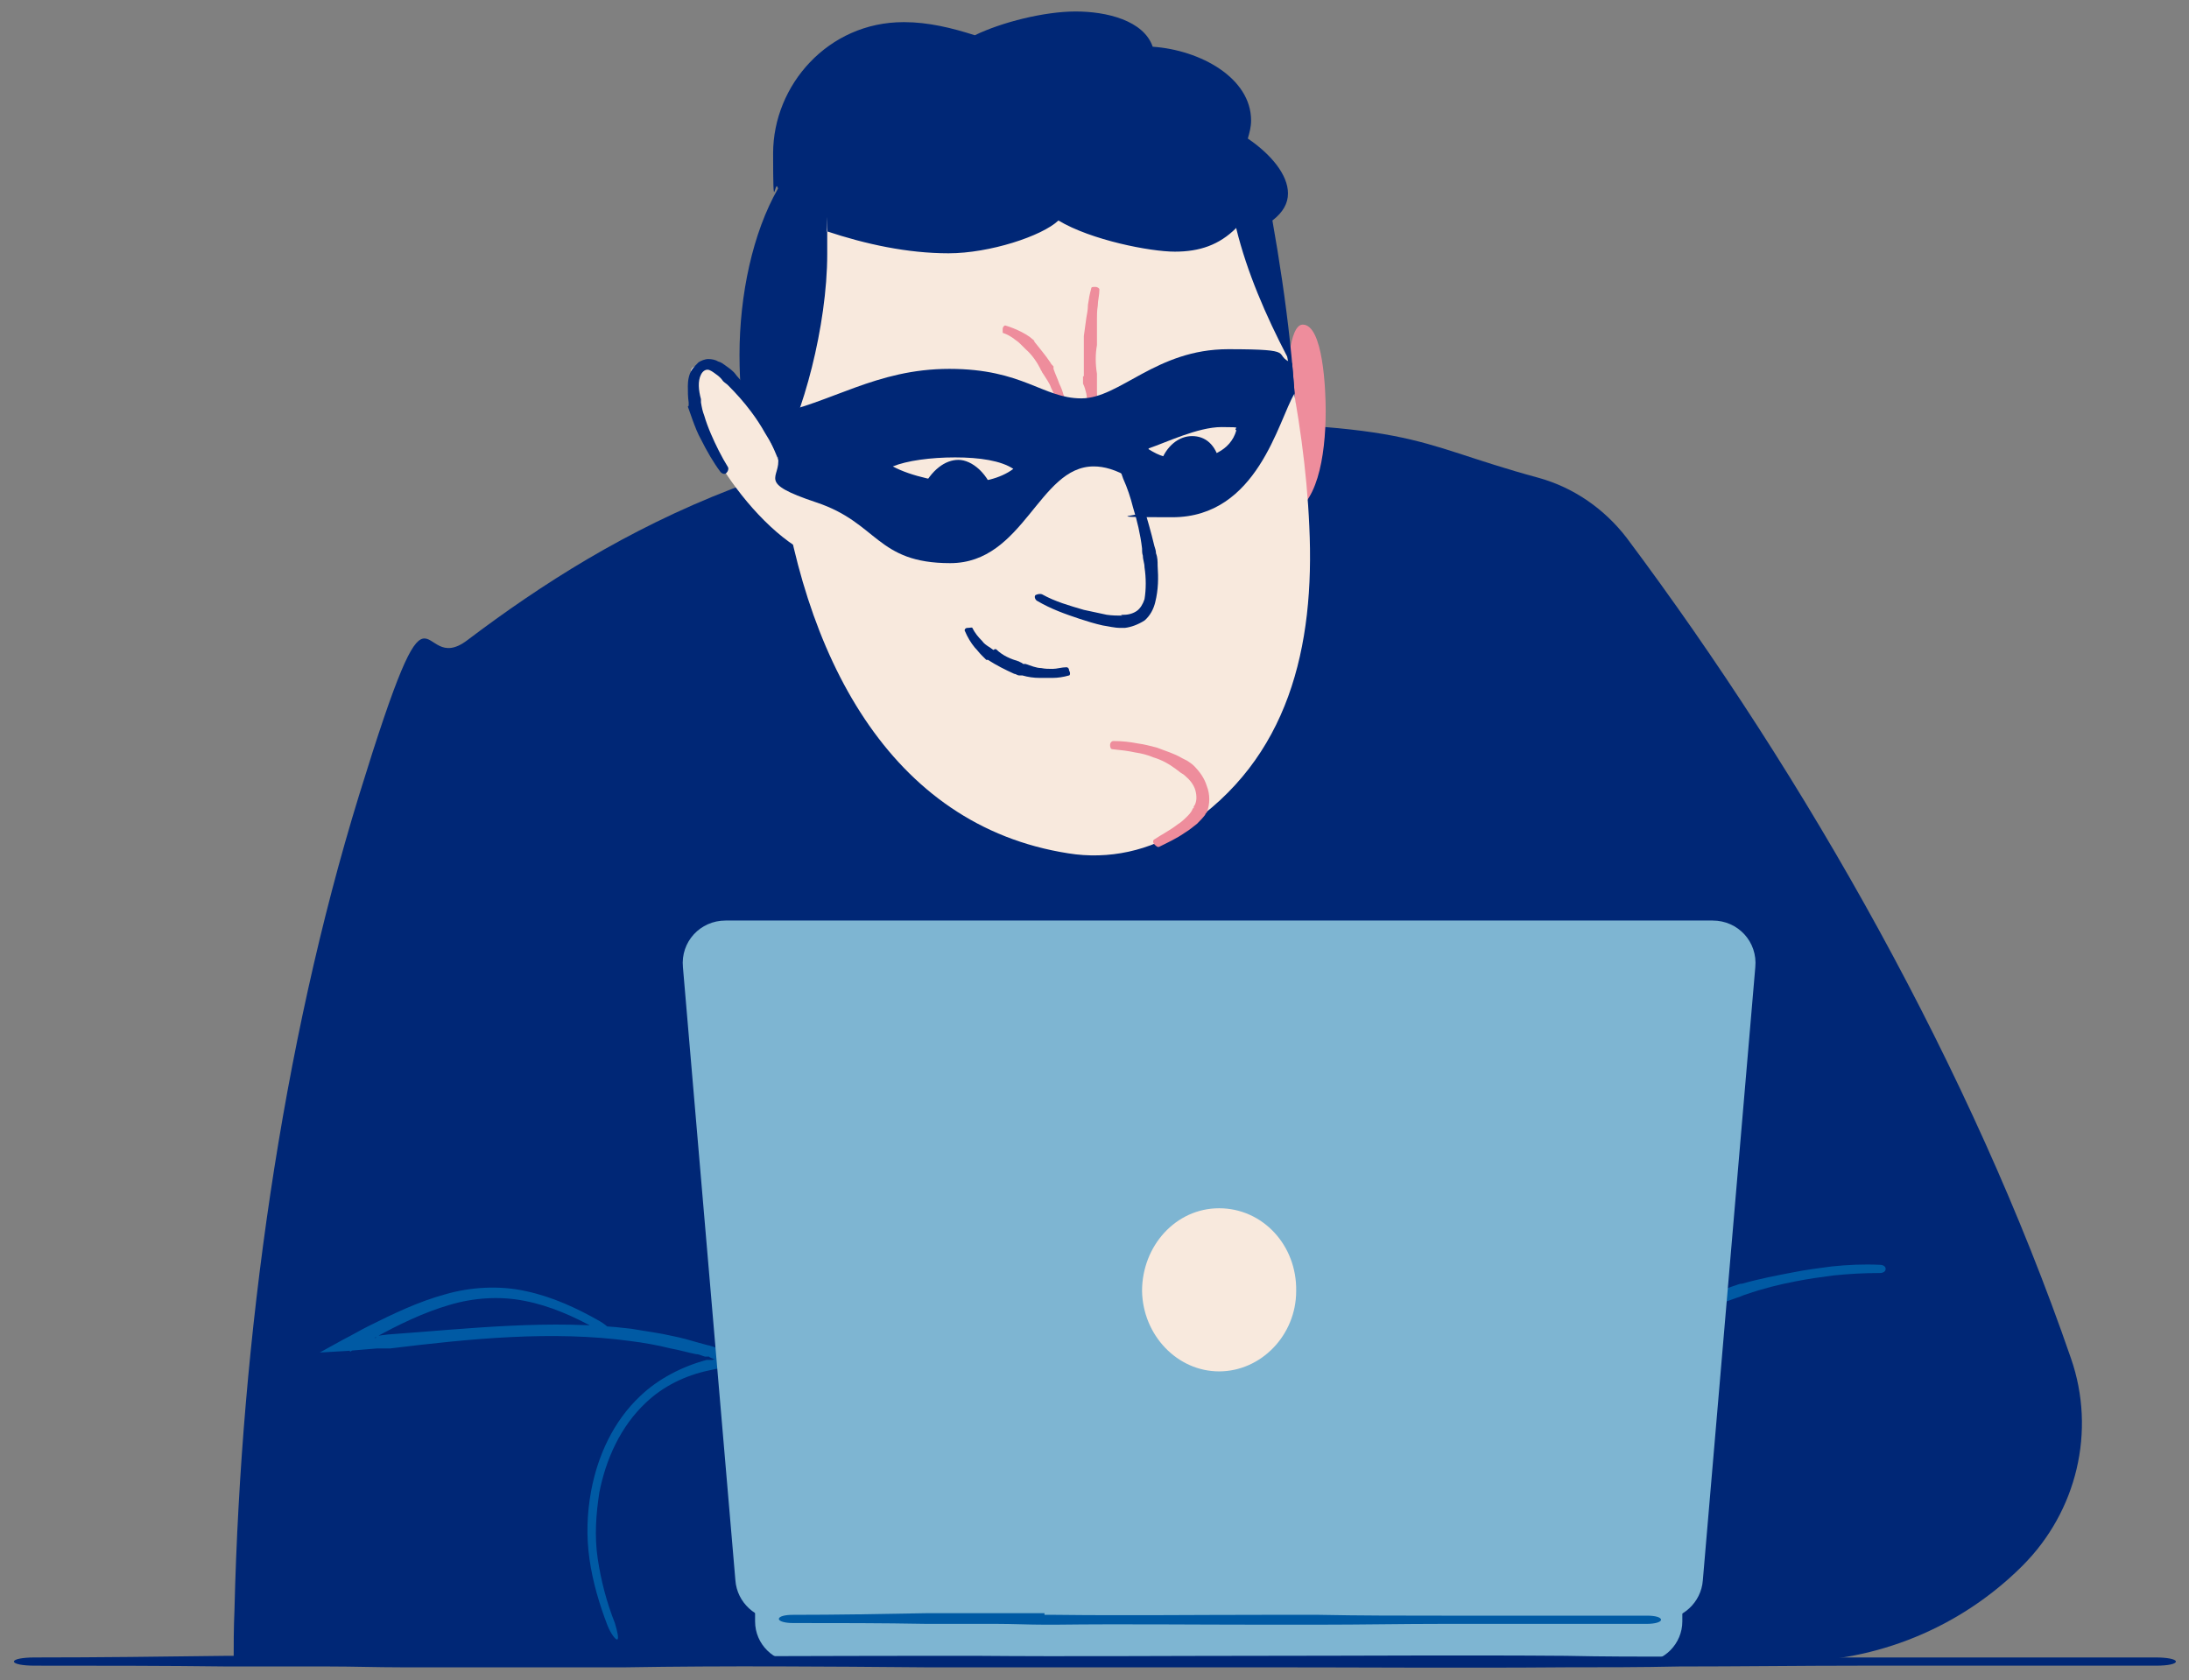
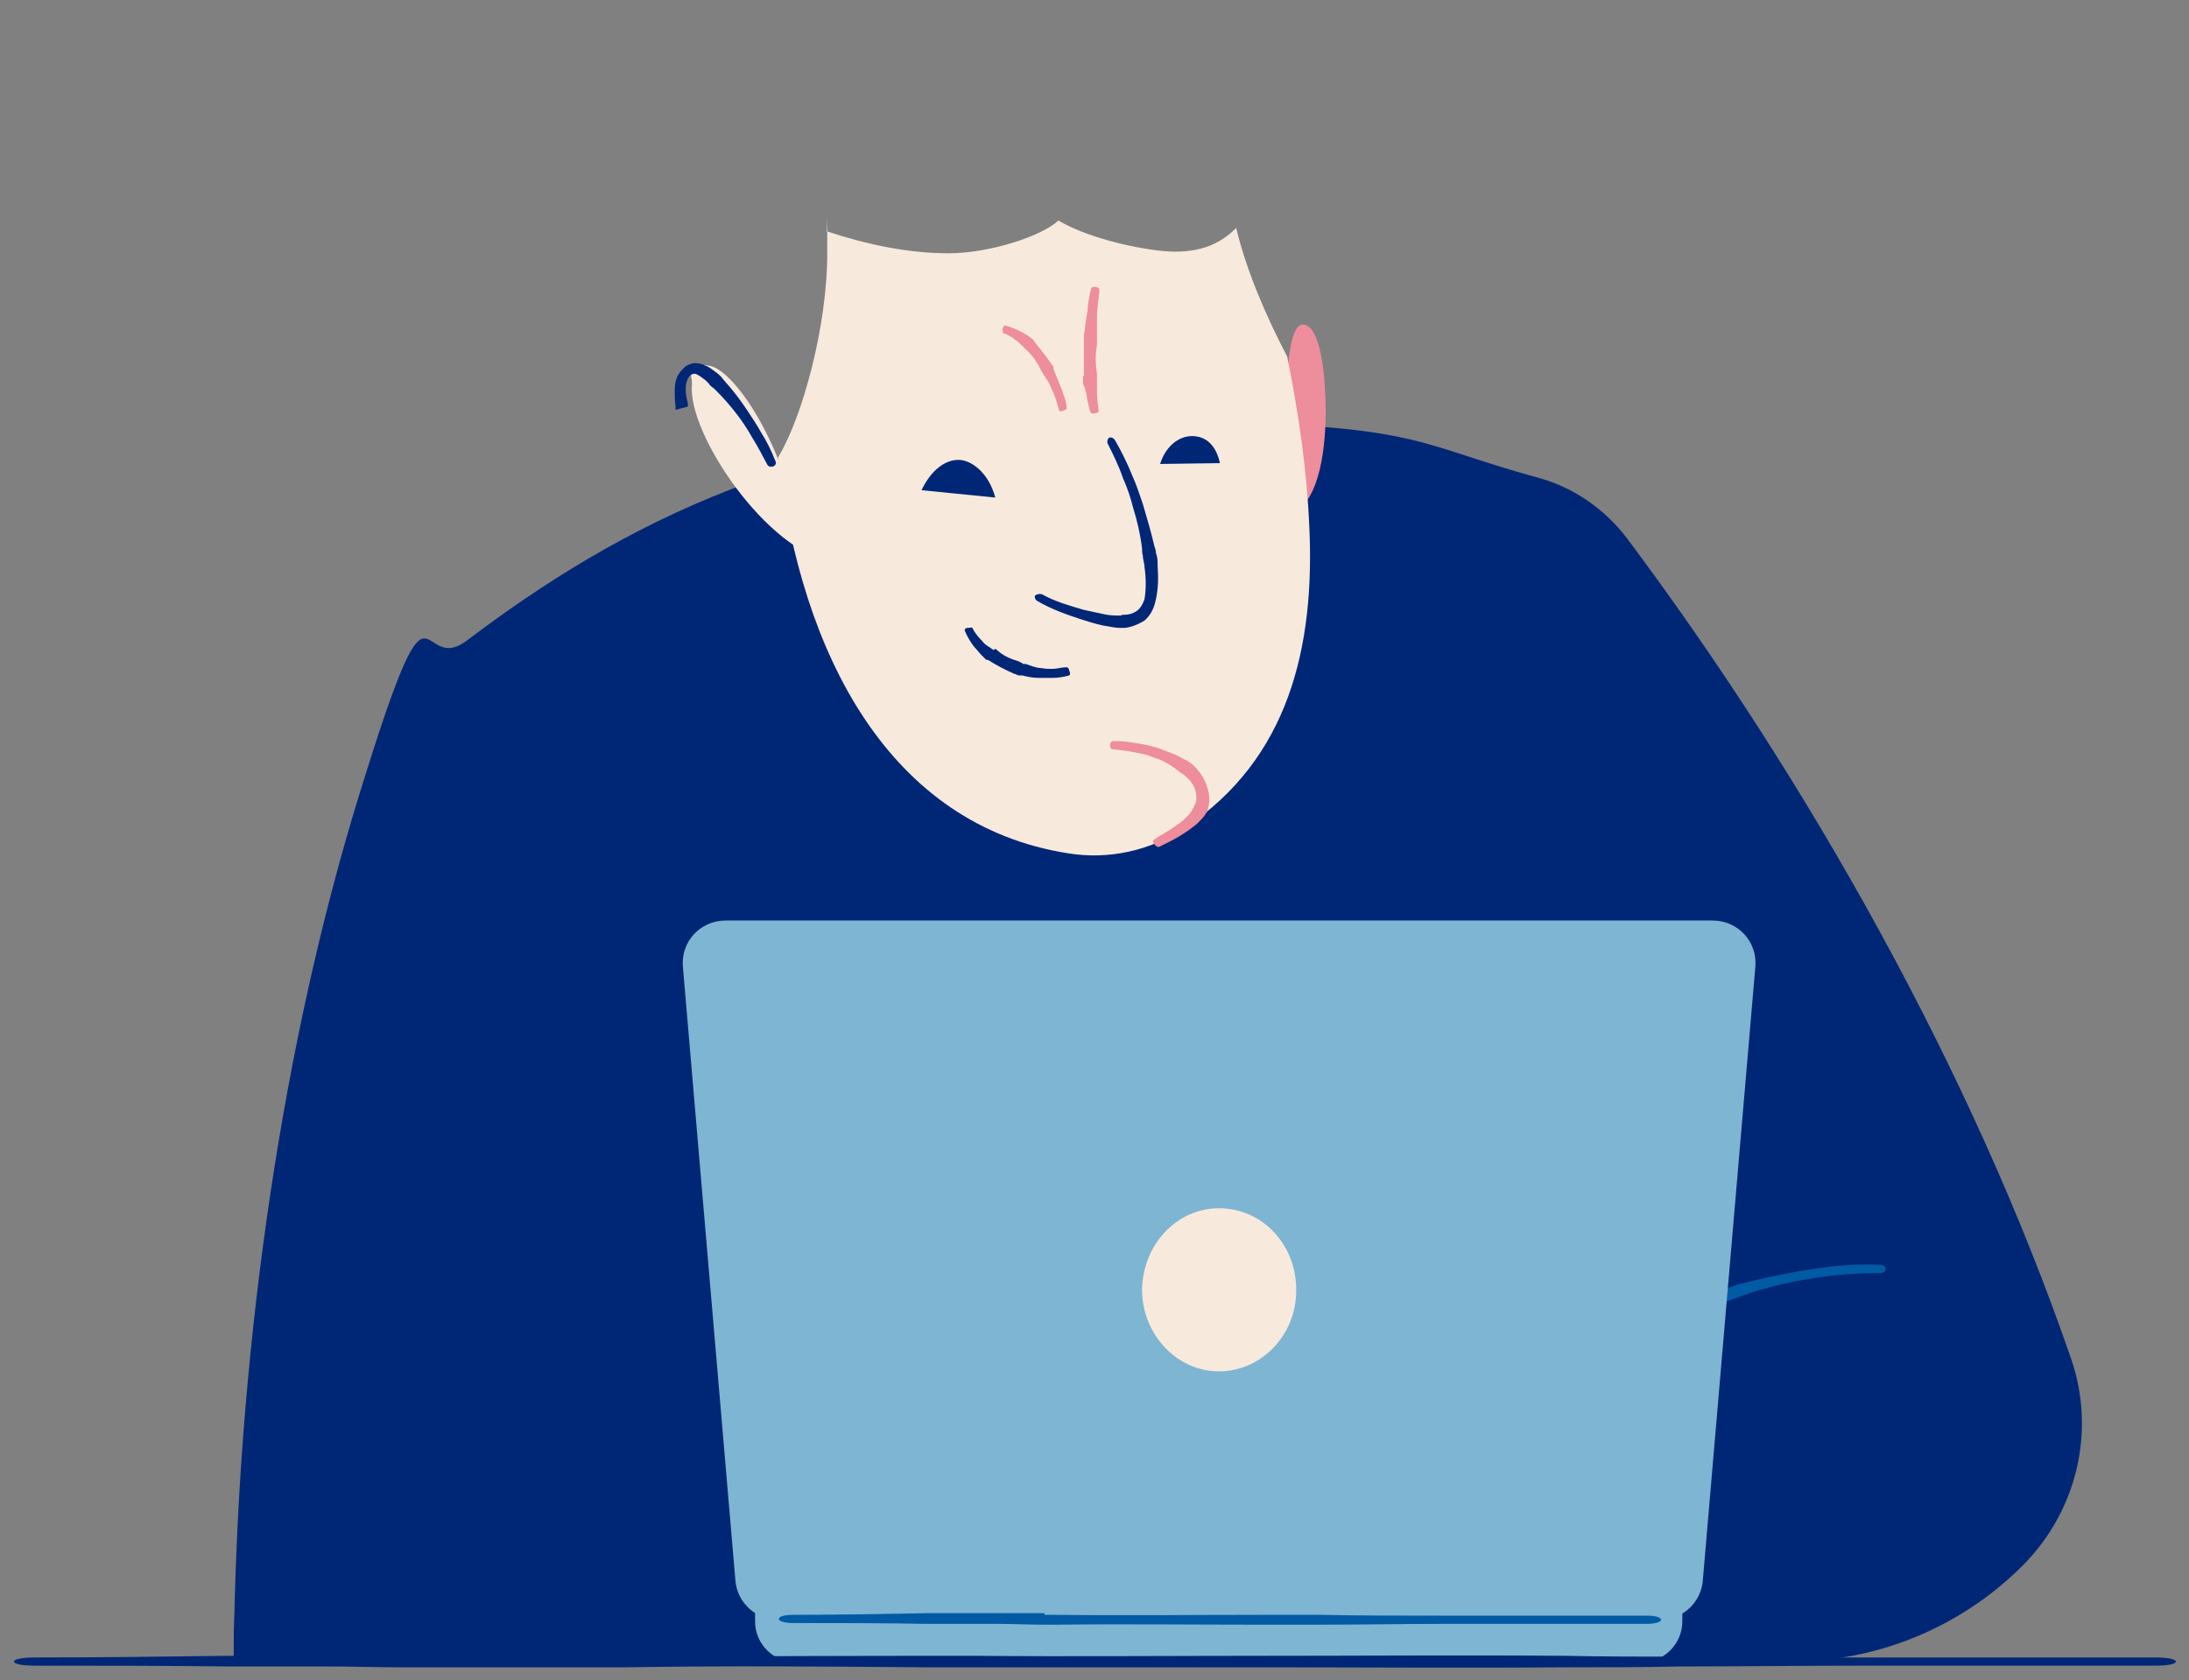
<svg xmlns="http://www.w3.org/2000/svg" id="Layer_1" data-name="Layer 1" version="1.1" viewBox="0 0 267 205">
  <rect x="0" y="0" width="267" height="205" fill="#808080" stroke="none" />
  <defs>
    <style>
      .cls-1 {
        fill: #005aa4;
      }

      .cls-1, .cls-2, .cls-3, .cls-4, .cls-5 {
        stroke-width: 0px;
      }

      .cls-2 {
        fill: #ee8d9c;
      }

      .cls-3 {
        fill: #002776;
      }

      .cls-4 {
        fill: #f8e9dd;
      }

      .cls-5 {
        fill: #7eb5d2;
      }
    </style>
  </defs>
  <g>
    <path class="cls-3" d="M28.5,202.8c0-2.1,0-4.2.1-6.4.8-33.3,5.8-68.9,15.2-99.4s6.9-14.1,13.2-18.9c18-13.6,41.6-26.7,79.3-26.7s34.8,2.4,51.4,6.9c4.3,1.2,8,3.8,10.7,7.3,22,29.4,42.1,65,54.2,100.1,3.1,8.9.7,18.7-5.9,25.3,0,0-.2.2-.2.2-7.5,7.4-17.6,11.5-28,11.5H28.5Z" />
-     <path class="cls-1" d="M45.9,163.2l-3.6.3.4,1.4c1-.6,2-1.1,3-1.7,2.9-1.6,6-3.1,9.1-4,3-.9,6.2-1.1,9.2-.5,3.1.6,6,1.9,8.7,3.4,1,.5,1.9.8,2,.6.1-.2-.5-.9-1.5-1.5-2.8-1.6-5.8-3-9.1-3.7-3.2-.7-6.7-.5-9.8.4-3.3.9-6.4,2.4-9.4,3.9-1,.5-2,1.1-3,1.6l-2.9,1.6,3.4-.2,3.6-.3h1.6c9.8-1.2,19.8-2.2,29.3-.9,1.6.2,3.3.5,4.9.9,1.1.2,2.1.5,3.1.7.4,0,.7.2,1.1.3h.5c0,.1.6.3.6.3.4,0,0,0-.2.1,0,0-.2,0-.3,0h-.4c-3,.8-5.9,2.3-8.1,4.4-3.3,3.1-5.2,7.3-6,11.6-.5,2.7-.6,5.5-.2,8.3.4,2.8,1.2,5.5,2.2,8.1.4,1,1,1.8,1.2,1.7.2-.1,0-1-.3-2-1-2.5-1.7-5.2-2.1-7.9-.4-2.7-.2-5.4.2-8,.8-4.1,2.6-8.1,5.7-11,2.1-2,4.8-3.3,7.6-3.9.5-.1,1.2-.3,1.9-.3h1c0-.1.9-.3.9-.3l1.8-.3h.4c0,0,.1,0,.1,0,0,0,0,0,0,0h-.2c0,0-.9-.4-.9-.4l-3.5-1.3c-.6-.2-1.4-.5-1.6-.5-.4-.1-.7-.2-1.1-.3-1-.3-2.1-.6-3.1-.8-1.7-.4-3.4-.6-5.1-.9-9.8-1.2-19.9,0-29.7.7l-1.6.2Z" />
    <path class="cls-1" d="M199.8,162.5c-.7.5-1.3,1.1-2,1.6l-.7.6c-.2.2-.4.4-.6.7l-1.3,1.3-1.1,1.4-.5.7-.4.8c-.3.5-.6,1-.9,1.5l-.7,1.6c-.2.4,0,.8.2.8.3,0,.6-.1.7-.5l.7-1.5c.3-.5.6-.9.9-1.4l.4-.7.5-.6,1.1-1.3,1.2-1.2c.2-.2.4-.4.6-.6l.7-.5c.6-.5,1.3-1,2-1.4l.5-.3c2.7-2,5.9-3.5,9.1-4.6l1.7-.6c.4-.1.7-.3,1.1-.4,2-.7,4-1.2,6.1-1.6,1.5-.3,3-.5,4.5-.7,1.9-.2,3.8-.3,5.7-.3.4,0,.7-.2.7-.5,0-.3-.3-.5-.7-.5-2-.1-4,0-5.9.2-1.5.2-3.1.4-4.6.7-2.1.4-4.2.8-6.3,1.4-.4,0-.7.2-1.1.3l-1.7.6c-3.3,1.3-6.5,2.9-9.5,4.7l-.5.3Z" />
  </g>
  <g>
    <path class="cls-5" d="M200.3,202.8h-103.2c-2.7,0-5-2.2-5-5v-6.9h113.1v6.9c0,2.7-2.2,5-5,5Z" />
    <g>
      <path class="cls-5" d="M202.5,197.6h-107.6c-2.7,0-5-2.1-5.2-4.8l-6.4-74.8c-.3-3.1,2.1-5.7,5.2-5.7h120.4c3.1,0,5.5,2.6,5.2,5.7l-6.4,74.8c-.2,2.7-2.5,4.8-5.2,4.8Z" />
      <path class="cls-1" d="M127.4,196.8c-2,0-4,0-5.9,0h-8.6c-5.4.1-10.8.2-16.2.2-1,0-1.7.2-1.7.5s.8.5,1.7.5c5.4,0,10.9,0,16.3.1h8.5c2,0,4,.1,5.9.1h1.4c8.3-.1,16.8,0,25,0h4.3s2.8,0,2.8,0c5.1,0,10.1-.1,15.2-.1,3.6,0,7.3,0,10.9,0,4.5,0,9.2,0,13.9,0,.9,0,1.7-.2,1.7-.5s-.7-.5-1.7-.5c-4.7,0-9.4,0-13.9,0-3.6,0-7.3,0-10.9,0-5.1,0-10.2,0-15.2-.1h-2.7s-4.3,0-4.3,0c-8.2,0-16.7.1-25.1,0h-1.4Z" />
      <path class="cls-4" d="M158.1,157.5c0,5.4-4.3,9.8-9.4,9.8s-9.3-4.4-9.4-9.8c0-5.5,4.1-10.1,9.4-10.1s9.5,4.5,9.4,10.1Z" />
    </g>
  </g>
  <path class="cls-3" d="M112.7,202c-11.9,0-24.2.1-36.4,0-6.6,0-12.5,0-18.2,0-3.1,0-6.3,0-9.4,0-2.9,0-5.8,0-8.6,0h-12.4c-7.9.1-15.7.2-23.5.2-1.4,0-2.5.2-2.5.5s1.1.5,2.5.5c7.9,0,15.8,0,23.7.1h12.3c2.9,0,5.8.1,8.6.1,3.1,0,6.3,0,9.4,0,5.6,0,11.5,0,18.2,0,12.1-.2,24.4-.1,36.3,0h6.2c11.5,0,23.3,0,34.6,0,12.2,0,24.9.1,37.4,0,4.6,0,9.3,0,13.9-.1,7.3,0,14.7-.1,22.1-.1,5.3,0,10.6,0,15.9,0,6.6,0,13.4,0,20.2,0,1.4,0,2.4-.2,2.4-.5s-1.1-.5-2.4-.5c-6.8,0-13.6,0-20.2,0-5.3,0-10.6,0-15.9,0-7.4,0-14.7,0-22.1-.1-4.6,0-9.2,0-13.8-.1-12.5-.1-25.2,0-37.4,0-11.4,0-23.1.1-34.6,0h-6.2Z" />
  <g>
    <path class="cls-2" d="M157.4,51.3c-.2-1.4-.4-2.7-.4-4.1s.2-7.6,1.9-7.6c2.5,0,2.8,8,2.8,10.5,0,5.7-1.1,11.9-4.7,12.7" />
-     <path class="cls-3" d="M158.2,56.2c0-9.4-1.3-19.7-3-29.3,1.3-1,1.9-2.1,1.9-3.3,0-2.3-2.1-4.8-4.9-6.7.2-.7.4-1.4.4-2.2,0-5.2-6.2-8.6-12-9-1.1-3.2-5.6-4.3-9.4-4.3s-9,1.3-12.3,2.9c-2.8-.9-5.7-1.6-8.6-1.6,0,0,0,0-.1,0-9.2,0-15.9,7.7-15.9,16s.2,2.8.6,4.3c-3.1,5.4-4.7,13-4.7,20.3,0,14.6,5,18.2,8.9,21.8l59.2-8.8Z" />
    <path class="cls-4" d="M150.8,27.9c1.3,5.3,3.6,10.6,6.2,15.6,1.4,6.9,2.4,13.8,2.7,20.7.7,14.7-2.5,28.4-15.2,36.8-4.2,2.8-9.3,3.9-14.2,3.1-21.8-3.4-32.6-24.2-35.4-48.3,3-4.9,6-16.1,6-24.8s0-1.9-.1-2.8c4.8,1.6,9.9,2.7,14.9,2.7s11.4-2.1,13.4-4c4,2.4,11.2,3.8,14.2,3.8s5.4-.8,7.5-2.9Z" />
    <path class="cls-2" d="M145.5,98.6c-.1.3-.3.6-.6.9-.4.4-.8.8-1.3,1.1-.9.7-1.9,1.2-2.8,1.8-.2.1-.2.4,0,.6s.4.4.6.3c1-.5,2.1-1,3.1-1.7.5-.3,1-.7,1.5-1.1.3-.3.7-.7,1-1.1,0-.1.1-.2.2-.3.4-1,.4-2.2,0-3.2-.3-1-.9-1.8-1.6-2.5-.2-.2-.5-.4-.8-.6-.2-.1-.4-.2-.6-.3-1-.6-2.1-.9-3.1-1.3-.8-.2-1.5-.4-2.3-.5-1-.2-2-.3-3-.3-.2,0-.4.2-.4.5,0,.3.1.5.3.5,1,.1,1.9.2,2.8.4.7.1,1.5.3,2.2.6,1,.3,1.9.8,2.7,1.4.1.1.3.2.4.3.2.2.5.3.7.5.6.5,1.1,1.1,1.3,1.8.2.7.2,1.5-.2,2,0,0,0,.1,0,.2Z" />
    <path class="cls-3" d="M121.2,79.3c-.2-.1-.4-.3-.6-.4-.3-.2-.6-.4-.8-.7-.5-.5-.9-1-1.2-1.6,0-.1-.3,0-.6,0s-.4.3-.3.4c.3.7.7,1.4,1.2,2,.3.3.5.6.8.9l.6.6h.2c1.1.7,2.1,1.2,3.2,1.7.2,0,.4.2.6.2h.4c.7.2,1.4.3,2.1.3.5,0,1,0,1.6,0,.6,0,1.3-.1,2-.3.1,0,.2-.3,0-.6,0-.3-.2-.4-.3-.4-.6,0-1.2.2-1.7.2-.5,0-.9,0-1.4-.1-.6,0-1.3-.3-1.9-.5h-.3c-.2-.2-.4-.2-.5-.3-1-.3-2-.7-2.8-1.5h-.2Z" />
    <path class="cls-2" d="M126.2,41.6l-.6-.5c-.3-.2-.6-.4-1-.6-.6-.3-1.3-.6-2-.8-.1,0-.3.2-.3.4,0,.3,0,.5,0,.5.6.2,1.1.5,1.6.9.3.2.5.4.7.6.2.2.3.3.5.5h0c.8.7,1.4,1.6,1.8,2.4,0,.1.2.3.2.4l.2.3c.3.5.7,1,.9,1.6.2.4.4.8.5,1.2.2.5.3,1,.5,1.6,0,.1.3.1.5,0s.5-.2.4-.3c0-.6-.2-1.2-.4-1.7-.1-.4-.3-.9-.5-1.3-.2-.6-.5-1.2-.7-1.8v-.3c-.2-.2-.3-.3-.4-.5-.6-.9-1.3-1.7-2-2.6h-.1Z" />
    <path class="cls-2" d="M132.1,45.9v.9c.2.4.3.8.4,1.2.1.8.3,1.6.5,2.3,0,.1.3.2.6.1.3,0,.5-.2.4-.3-.1-.8-.2-1.5-.2-2.3,0-.4,0-.8,0-1.2,0-.3,0-.6,0-.8v-.2c-.2-1.2-.2-2.4,0-3.5v-.6s0-.4,0-.4c0-.7,0-1.4,0-2.2,0-.5,0-1,.1-1.6,0-.6.2-1.3.2-2,0-.1-.2-.3-.5-.3-.3,0-.5,0-.5.2-.2.7-.3,1.3-.4,2,0,.5-.1,1.1-.2,1.6l-.3,2.2v.4c0,0,0,.6,0,.6,0,1.2,0,2.4,0,3.7v.2Z" />
    <path class="cls-4" d="M97.4,65.3c-1.5-10.8-7.9-20.4-11-20.7s-1.9,1.2-2,2.3c-.6,6,9.3,20.5,17.1,21.6" />
-     <path class="cls-3" d="M83.9,49.6c.2.6.4,1.1.6,1.7.3.8.6,1.6,1,2.3.7,1.4,1.5,2.8,2.4,4,.2.2.5.3.7.1.2-.2.3-.5.2-.7-.8-1.3-1.5-2.7-2.1-4.1-.3-.7-.6-1.5-.8-2.2-.2-.5-.3-1-.4-1.6v-.4c-.3-1.1-.4-2.2,0-3,.2-.4.5-.6.8-.6.3,0,.7.3,1.1.6.3.2.6.5.8.8.2.2.4.3.6.5,1,1,1.9,2,2.8,3.2.6.8,1.2,1.7,1.7,2.6.7,1.1,1.3,2.3,1.9,3.4.1.2.4.3.7.2s.4-.4.3-.6c-.5-1.3-1.1-2.5-1.8-3.6-.5-.9-1.1-1.8-1.7-2.7-.8-1.2-1.7-2.4-2.7-3.5-.2-.2-.3-.4-.5-.6-.3-.3-.7-.6-1-.8-.3-.2-.5-.4-.9-.5-.3-.2-.8-.3-1.2-.3-.4,0-.9.2-1.2.4-.3.3-.6.6-.8.9-.4.6-.5,1.4-.5,2,0,.7,0,1.3.1,2v.4Z" />
-     <path class="cls-3" d="M157.9,48c-2,3.3-4.5,15.1-14.9,15.1s-2.6-.2-3.8-.7l-1.4-4.1c-1.7-1-3.1-1.4-4.4-1.4-6.7,0-8.5,11.8-17.5,11.8s-8.8-4.9-16.3-7.4-4.3-2.9-4.7-5.5c-.3-1.9-.6-3.9-.8-5.2,7.3-1.4,12.7-5.6,21.7-5.6s11.4,3.6,16.1,3.6,9.1-6,17.9-6,5.2.6,7.8,1.7c.1,1.2.2,2.4.3,3.6Z" />
+     <path class="cls-3" d="M83.9,49.6v-.4c-.3-1.1-.4-2.2,0-3,.2-.4.5-.6.8-.6.3,0,.7.3,1.1.6.3.2.6.5.8.8.2.2.4.3.6.5,1,1,1.9,2,2.8,3.2.6.8,1.2,1.7,1.7,2.6.7,1.1,1.3,2.3,1.9,3.4.1.2.4.3.7.2s.4-.4.3-.6c-.5-1.3-1.1-2.5-1.8-3.6-.5-.9-1.1-1.8-1.7-2.7-.8-1.2-1.7-2.4-2.7-3.5-.2-.2-.3-.4-.5-.6-.3-.3-.7-.6-1-.8-.3-.2-.5-.4-.9-.5-.3-.2-.8-.3-1.2-.3-.4,0-.9.2-1.2.4-.3.3-.6.6-.8.9-.4.6-.5,1.4-.5,2,0,.7,0,1.3.1,2v.4Z" />
    <path class="cls-3" d="M136.9,75.1c-.6,0-1.2,0-1.9-.1-.9-.2-1.9-.4-2.8-.6-1.7-.5-3.5-1-5.1-1.9-.3-.1-.6,0-.8.1-.2.2,0,.6.2.7,1.7,1,3.4,1.6,5.2,2.2.9.3,1.9.6,2.8.8.7.1,1.4.3,2.2.3.2,0,.4,0,.5,0,.8-.1,1.6-.4,2.4-.9.7-.6,1.1-1.4,1.3-2.2.4-1.6.4-3,.3-4.5,0-.5,0-1-.2-1.5,0-.3-.1-.6-.2-.9-.4-1.7-.9-3.4-1.4-5.1-.4-1.2-.8-2.4-1.3-3.5-.6-1.5-1.3-2.9-2.1-4.3-.2-.3-.5-.4-.7-.3-.2.1-.3.5-.2.7.7,1.4,1.4,2.8,1.9,4.3.5,1.1.9,2.3,1.2,3.5.5,1.6.9,3.3,1.1,5,0,.3,0,.6.1.9,0,.5.2.9.2,1.4.2,1.3.2,2.7,0,3.9-.2.6-.5,1.1-.9,1.4-.4.3-1,.5-1.6.5h-.4Z" />
    <path class="cls-4" d="M108.9,56.9c1.7-.7,4.6-1.1,7.6-1.1s5.6.4,7.1,1.4c-1.6,1.2-3.9,1.7-6.3,1.7s-6.2-.8-8.4-2Z" />
    <path class="cls-4" d="M140.1,54.7c2.1-.7,6-2.6,8.9-2.6s1.3.1,1.8.4c-.7,2.5-3.3,3.5-5.9,3.5s-3.5-.4-4.8-1.2Z" />
    <path class="cls-3" d="M112.4,59.8c1.2-2.5,2.9-3.7,4.5-3.7s3.7,1.6,4.5,4.6" />
    <path class="cls-3" d="M141.5,56.6c.7-2.2,2.3-3.4,3.9-3.4s2.9,1,3.4,3.3" />
  </g>
</svg>